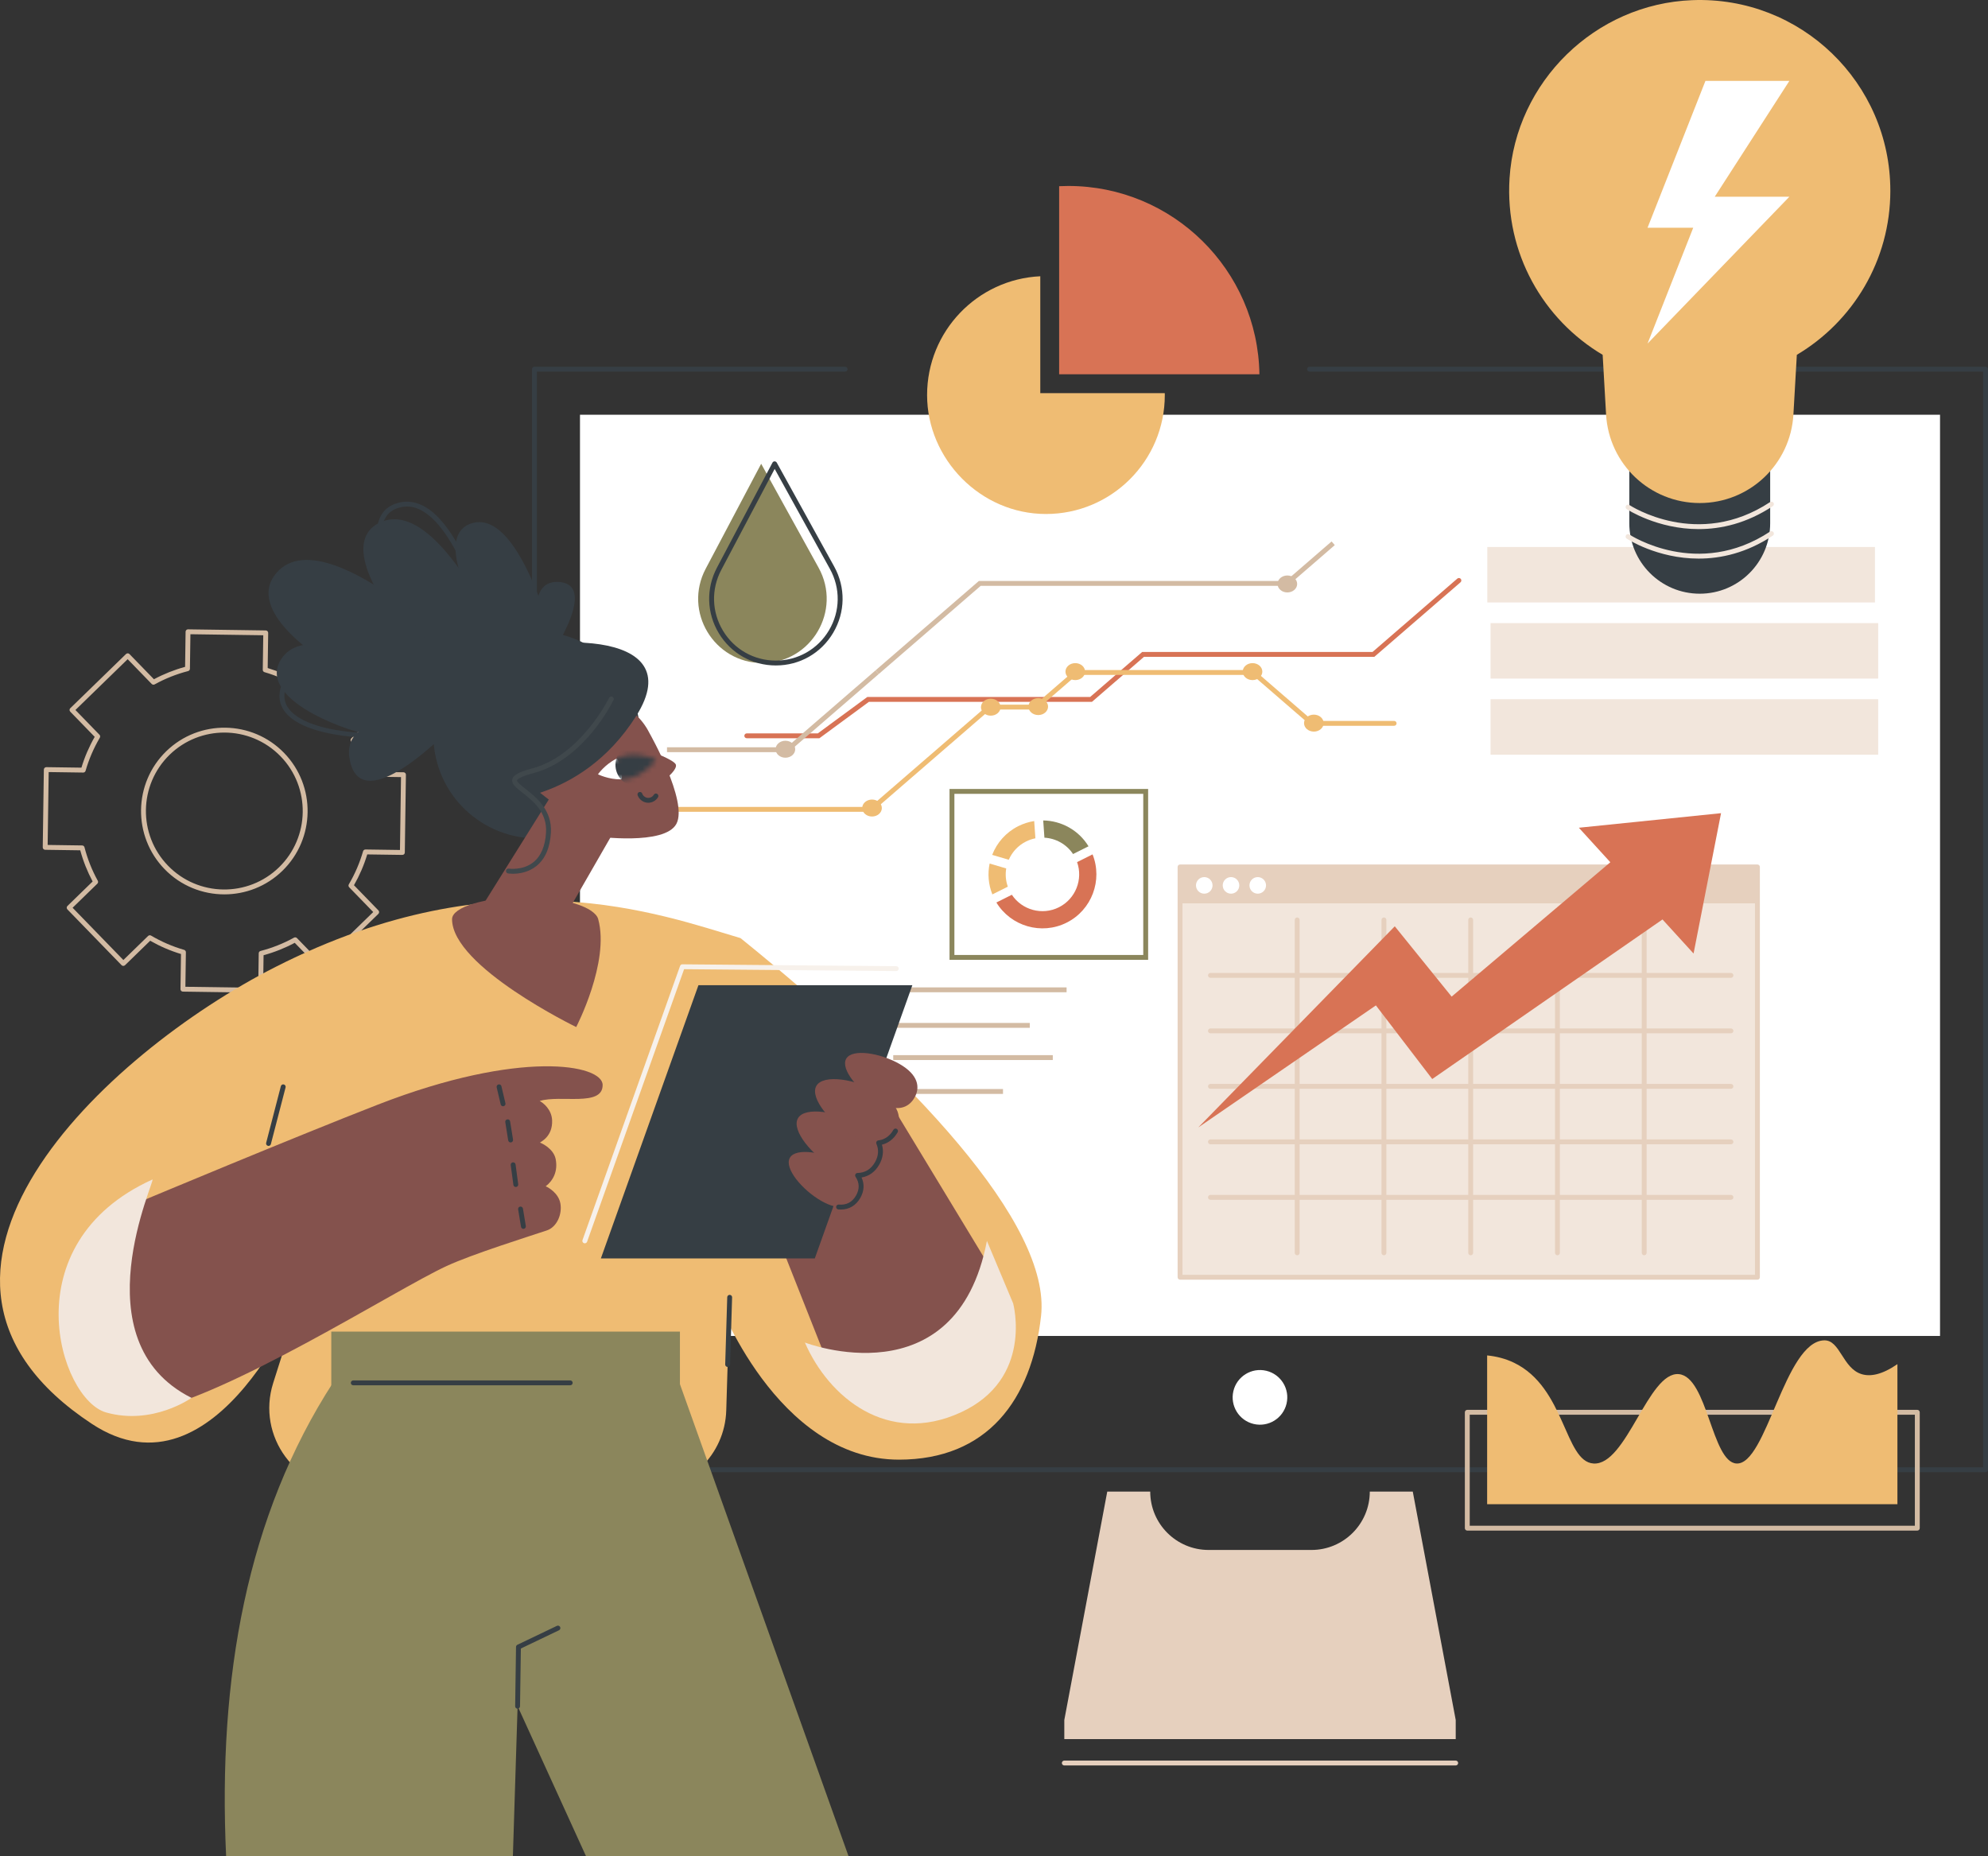
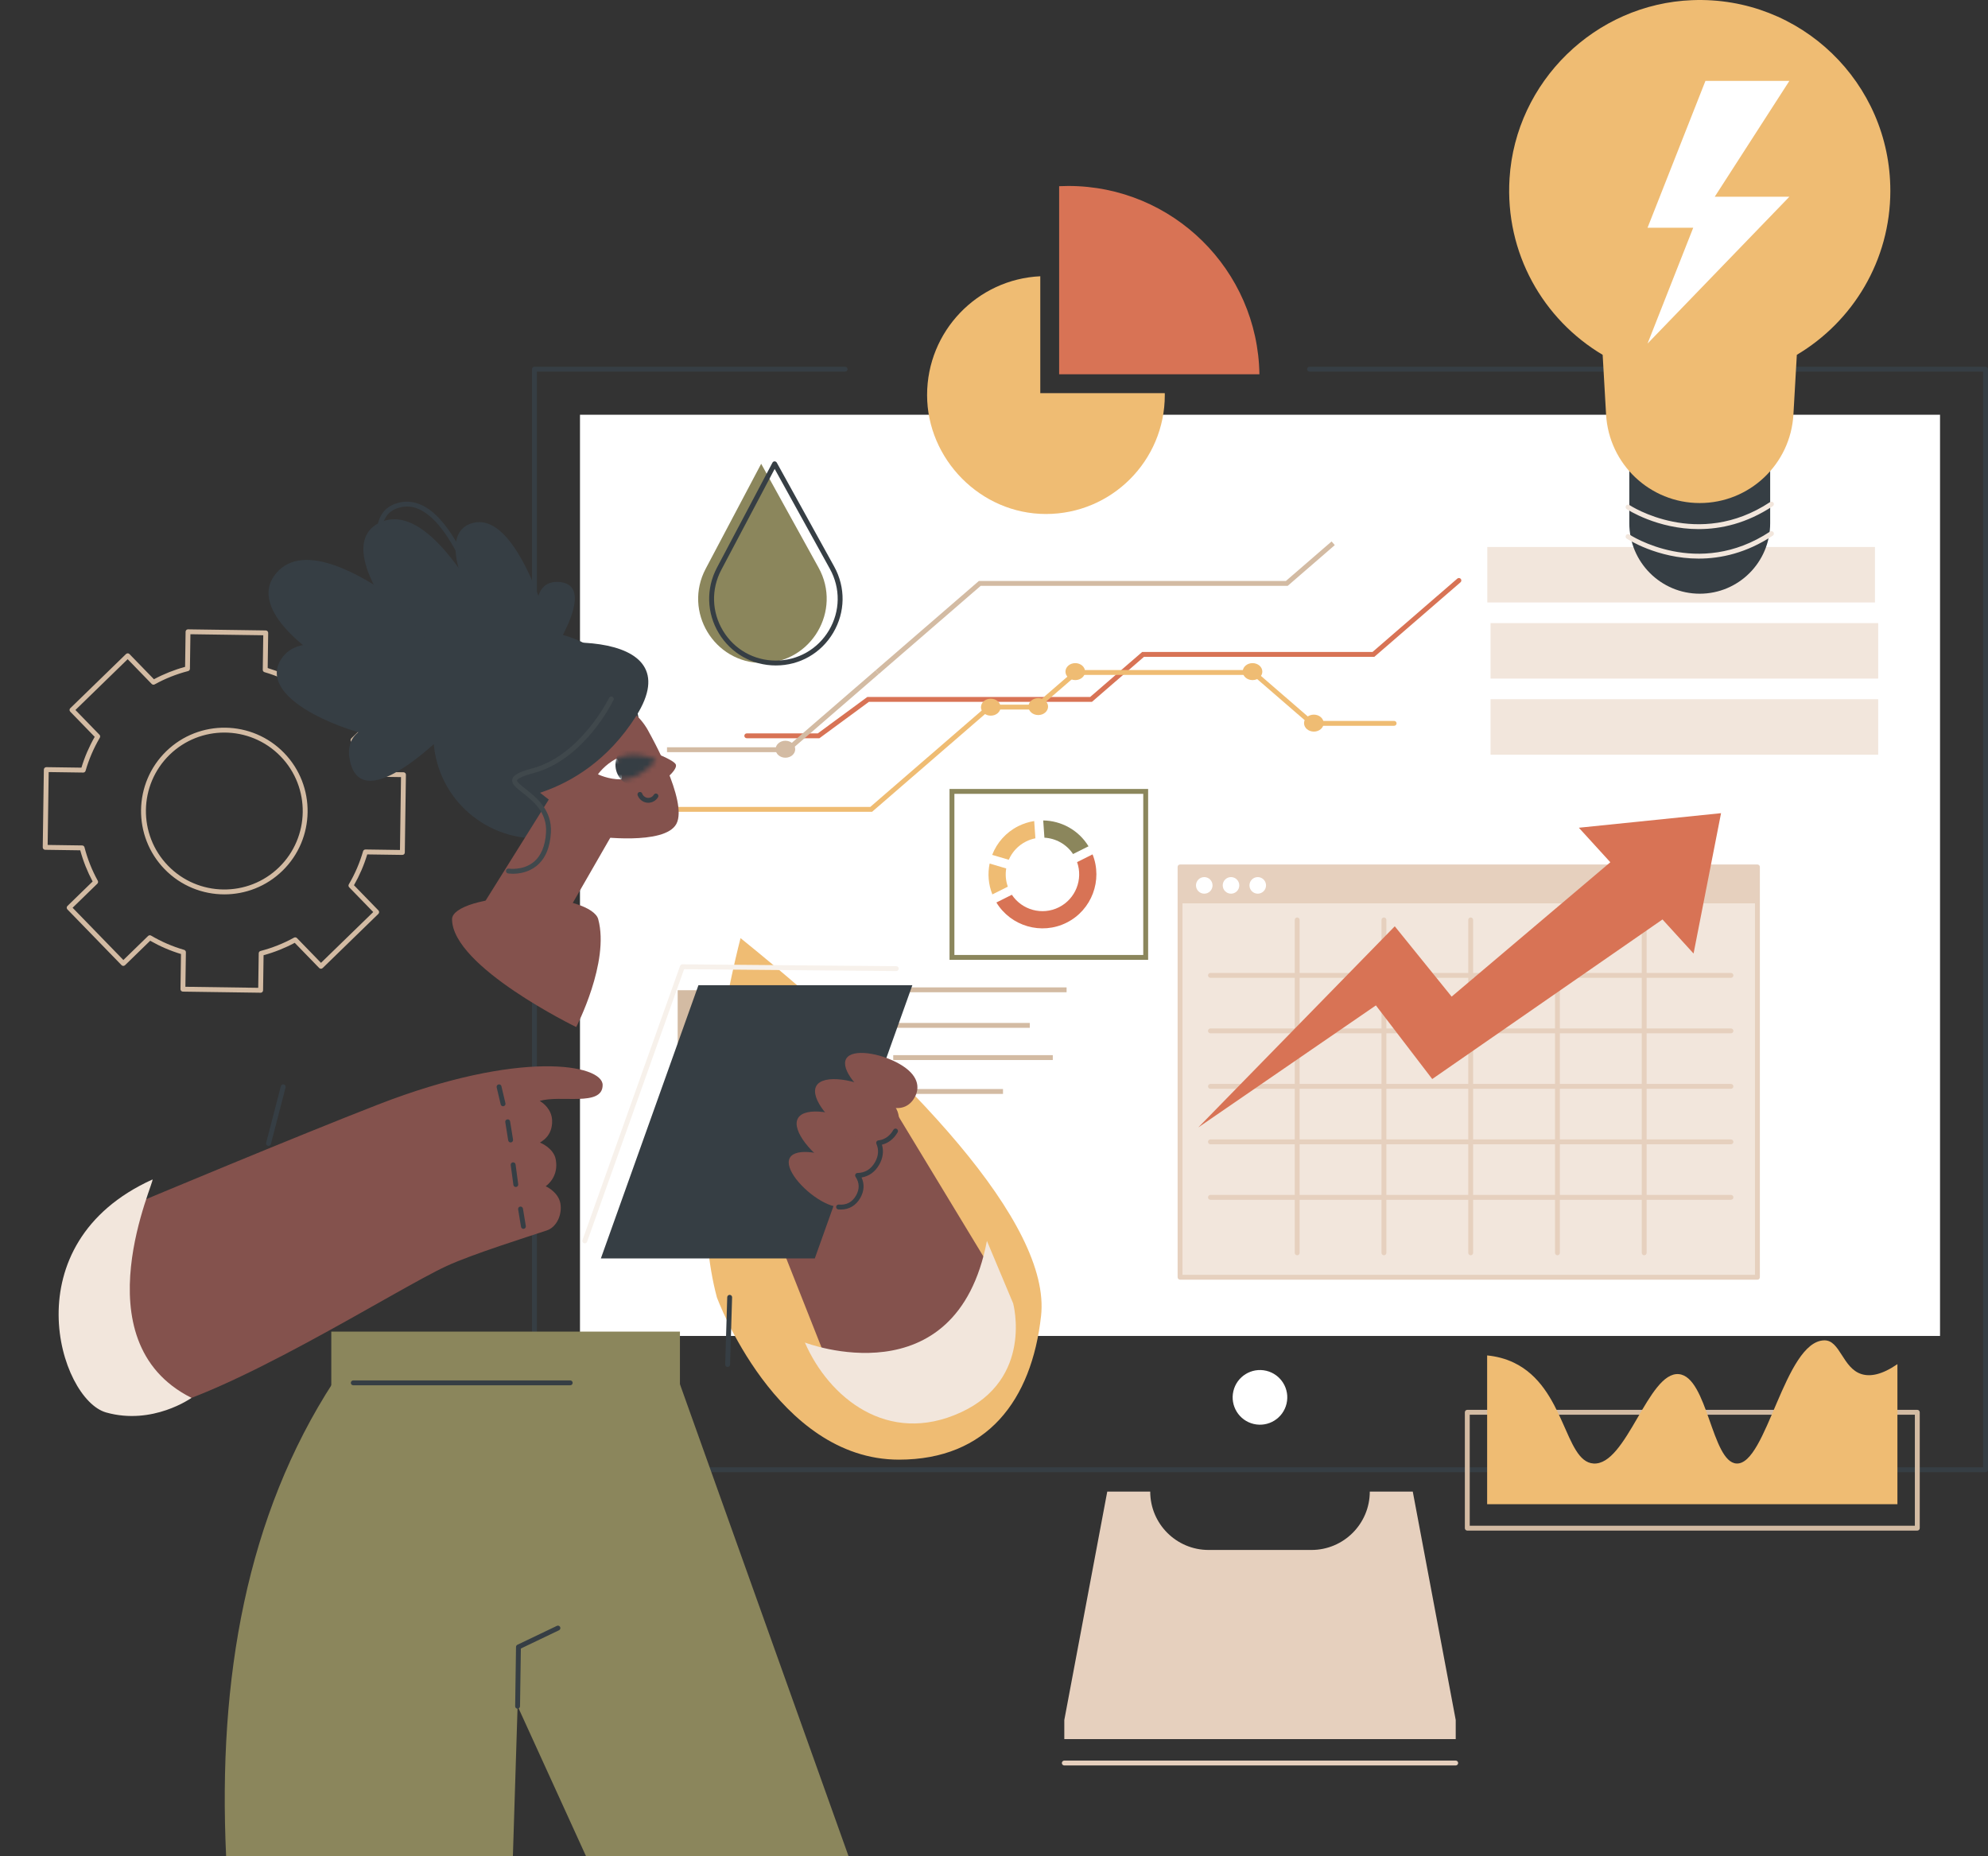
<svg xmlns="http://www.w3.org/2000/svg" width="407" height="380" viewBox="0 0 407 380" fill="none">
  <rect x="0" y="0" width="407" height="380" fill="#333333" stroke="none" />
  <g clip-path="url(#clip0_33_2231)">
    <path d="M53.358 203.238H53.352L37.441 203.012C37.31 203.012 37.183 202.955 37.091 202.86C36.998 202.765 36.948 202.638 36.95 202.504L37.052 195.314C34.856 194.651 32.739 193.738 30.747 192.596L25.595 197.607C25.398 197.799 25.081 197.795 24.889 197.598L13.8 186.181C13.707 186.086 13.658 185.959 13.66 185.825C13.66 185.694 13.716 185.567 13.812 185.474L18.964 180.463C17.882 178.438 17.031 176.295 16.429 174.08L9.243 173.978C9.112 173.978 8.985 173.921 8.892 173.826C8.8 173.731 8.75 173.604 8.752 173.47L8.978 157.55C8.983 157.274 9.209 157.063 9.485 157.058L16.671 157.16C17.334 154.963 18.247 152.845 19.387 150.852L14.38 145.696C14.187 145.499 14.192 145.182 14.391 144.989L25.801 133.894C25.896 133.801 26.025 133.753 26.156 133.753C26.288 133.753 26.414 133.81 26.507 133.905L31.515 139.061C33.539 137.978 35.68 137.126 37.894 136.524L37.996 129.334C38.001 129.057 38.216 128.838 38.503 128.842L54.413 129.069C54.545 129.069 54.672 129.125 54.764 129.22C54.857 129.316 54.907 129.442 54.905 129.576L54.803 136.766C56.999 137.43 59.115 138.343 61.108 139.484L66.26 134.474C66.355 134.381 66.495 134.335 66.615 134.333C66.747 134.333 66.874 134.39 66.966 134.485L78.055 145.902C78.247 146.099 78.242 146.416 78.043 146.609L72.891 151.619C73.973 153.642 74.824 155.788 75.426 158.003L82.612 158.105C82.743 158.105 82.87 158.162 82.963 158.257C83.055 158.352 83.105 158.479 83.103 158.612L82.876 174.533C82.872 174.809 82.659 175.027 82.369 175.024L75.184 174.922C74.521 177.12 73.608 179.238 72.467 181.231L77.475 186.387C77.667 186.584 77.663 186.901 77.464 187.094L66.054 198.189C65.959 198.282 65.832 198.332 65.699 198.329C65.567 198.329 65.441 198.273 65.348 198.178L60.34 193.022C58.316 194.105 56.175 194.956 53.961 195.559L53.859 202.749C53.854 203.023 53.632 203.241 53.361 203.241L53.358 203.238ZM37.955 202.02L52.867 202.233L52.969 195.163C52.971 194.938 53.125 194.744 53.343 194.687C55.729 194.071 58.035 193.153 60.193 191.962C60.39 191.853 60.634 191.889 60.793 192.05L65.717 197.12L76.411 186.72L71.487 181.65C71.331 181.489 71.302 181.242 71.415 181.048C72.667 178.923 73.649 176.642 74.333 174.272C74.396 174.057 74.598 173.912 74.82 173.912L81.885 174.014L82.098 159.093L75.032 158.991C74.808 158.988 74.614 158.834 74.557 158.617C73.941 156.227 73.024 153.921 71.834 151.762C71.725 151.565 71.761 151.32 71.922 151.162L76.988 146.235L66.595 135.534L61.529 140.461C61.368 140.617 61.121 140.646 60.926 140.533C58.803 139.28 56.523 138.297 54.155 137.613C53.94 137.55 53.791 137.35 53.795 137.126L53.897 130.056L38.985 129.843L38.883 136.913C38.881 137.138 38.727 137.332 38.51 137.389C36.124 138.005 33.817 138.923 31.66 140.114C31.463 140.223 31.218 140.187 31.06 140.026L26.136 134.956L15.442 145.356L20.365 150.426C20.522 150.586 20.551 150.833 20.438 151.028C19.186 153.155 18.203 155.434 17.52 157.804C17.456 158.021 17.266 158.171 17.033 158.164L9.968 158.062L9.755 172.983L16.82 173.085C17.044 173.087 17.241 173.242 17.296 173.459C17.911 175.847 18.828 178.155 20.019 180.314C20.128 180.511 20.091 180.755 19.931 180.914L14.864 185.841L25.258 196.542L30.324 191.615C30.485 191.459 30.732 191.429 30.926 191.543C33.05 192.795 35.329 193.779 37.697 194.463C37.912 194.526 38.062 194.725 38.057 194.95L37.955 202.02ZM45.929 183.102C41.478 183.102 37.032 181.376 33.693 177.937C27.137 171.187 27.293 160.359 34.037 153.799C40.783 147.238 51.604 147.395 58.16 154.143C64.716 160.894 64.56 171.722 57.816 178.282C54.506 181.501 50.216 183.102 45.929 183.102ZM45.924 149.977C41.888 149.977 37.849 151.486 34.732 154.514C28.382 160.69 28.235 170.886 34.408 177.24C40.579 183.596 50.769 183.741 57.119 177.566C63.469 171.391 63.616 161.195 57.442 154.841C54.298 151.604 50.112 149.977 45.922 149.977H45.924Z" fill="#D3BBA3" />
    <path d="M406.5 301.399H109.42C109.144 301.399 108.922 301.175 108.922 300.901V75.581C108.922 75.305 109.146 75.082 109.42 75.082H173.02C173.296 75.082 173.518 75.307 173.518 75.581C173.518 75.855 173.294 76.079 173.02 76.079H109.918V300.4H406.002V76.082H268.101C267.824 76.082 267.603 75.857 267.603 75.583C267.603 75.309 267.827 75.085 268.101 75.085H406.502C406.778 75.085 407 75.309 407 75.583V300.901C407 301.177 406.776 301.399 406.502 301.399H406.5Z" fill="#363E44" />
    <path d="M397.179 273.507V84.909L118.74 84.909V273.507H397.179Z" fill="white" />
    <path d="M263.393 287.366C264.103 284.358 262.241 281.345 259.236 280.635C256.23 279.925 253.218 281.788 252.509 284.795C251.8 287.803 253.661 290.816 256.667 291.526C259.672 292.236 262.684 290.373 263.393 287.366Z" fill="white" />
    <path d="M289.231 305.366H280.436C280.436 311.967 275.087 317.32 268.49 317.32H247.43C240.833 317.32 235.483 311.967 235.483 305.366H226.688L217.893 352.137V356.049H298.028V352.137L289.233 305.366H289.231Z" fill="#E6D0BE" />
    <path d="M298.026 361.438H217.891C217.615 361.438 217.393 361.214 217.393 360.94C217.393 360.666 217.617 360.442 217.891 360.442H298.026C298.302 360.442 298.524 360.666 298.524 360.94C298.524 361.214 298.3 361.438 298.026 361.438Z" fill="#E6D0BE" />
    <path d="M167.754 151.139H152.885C152.609 151.139 152.387 150.915 152.387 150.641C152.387 150.367 152.611 150.142 152.885 150.142H167.428L177.57 142.685H223.189L233.838 133.472H280.998L298.352 118.458C298.56 118.277 298.875 118.299 299.056 118.51C299.235 118.719 299.215 119.033 299.004 119.215L281.367 134.471H234.207L223.558 143.684H177.896L167.754 151.141V151.139Z" fill="#D87355" />
    <path d="M178.548 166.192H136.808C136.531 166.192 136.31 165.968 136.31 165.694C136.31 165.419 136.534 165.195 136.808 165.195H178.175L202.373 144.26H211.906L220.094 137.176H256.763L268.802 147.592H285.421C285.697 147.592 285.919 147.816 285.919 148.09C285.919 148.364 285.695 148.588 285.421 148.588H268.431L256.392 138.173H220.465L212.277 145.256H202.744L178.546 166.192H178.548Z" fill="#EFBC73" />
    <path d="M268.981 149.78C270.09 149.78 270.989 149.002 270.989 148.043C270.989 147.083 270.09 146.305 268.981 146.305C267.872 146.305 266.973 147.083 266.973 148.043C266.973 149.002 267.872 149.78 268.981 149.78Z" fill="#EFBC73" />
    <path d="M256.426 139.235C257.535 139.235 258.434 138.457 258.434 137.498C258.434 136.538 257.535 135.76 256.426 135.76C255.317 135.76 254.418 136.538 254.418 137.498C254.418 138.457 255.317 139.235 256.426 139.235Z" fill="#EFBC73" />
    <path d="M220.139 139.235C221.248 139.235 222.147 138.457 222.147 137.498C222.147 136.538 221.248 135.76 220.139 135.76C219.03 135.76 218.131 136.538 218.131 137.498C218.131 138.457 219.03 139.235 220.139 139.235Z" fill="#EFBC73" />
    <path d="M212.56 146.393C213.669 146.393 214.568 145.616 214.568 144.656C214.568 143.696 213.669 142.918 212.56 142.918C211.451 142.918 210.552 143.696 210.552 144.656C210.552 145.616 211.451 146.393 212.56 146.393Z" fill="#EFBC73" />
    <path d="M202.839 146.516C203.948 146.516 204.847 145.738 204.847 144.778C204.847 143.819 203.948 143.041 202.839 143.041C201.73 143.041 200.831 143.819 200.831 144.778C200.831 145.738 201.73 146.516 202.839 146.516Z" fill="#EFBC73" />
-     <path d="M178.53 167.164C179.639 167.164 180.538 166.386 180.538 165.426C180.538 164.467 179.639 163.689 178.53 163.689C177.421 163.689 176.522 164.467 176.522 165.426C176.522 166.386 177.421 167.164 178.53 167.164Z" fill="#EFBC73" />
    <path d="M179.888 138.007L179.236 137.253L200.401 118.941H263.258L272.615 110.847L273.267 111.601L263.63 119.939H200.774L179.888 138.007Z" fill="#D3BBA3" />
    <path d="M161.415 153.989H136.556V152.99H161.044L179.236 137.253L179.888 138.007L161.415 153.989Z" fill="#D3BBA3" />
    <path d="M160.795 155.126C161.904 155.126 162.803 154.348 162.803 153.389C162.803 152.429 161.904 151.651 160.795 151.651C159.686 151.651 158.787 152.429 158.787 153.389C158.787 154.348 159.686 155.126 160.795 155.126Z" fill="#D3BBA3" />
-     <path d="M263.557 121.29C264.666 121.29 265.565 120.512 265.565 119.552C265.565 118.593 264.666 117.815 263.557 117.815C262.448 117.815 261.549 118.593 261.549 119.552C261.549 120.512 262.448 121.29 263.557 121.29Z" fill="#D3BBA3" />
    <path d="M359.795 177.482H241.593V261.49H359.795V177.482Z" fill="#F2E6DC" />
    <path d="M359.795 177.482H241.593V184.937H359.795V177.482Z" fill="#E6D0BE" />
    <path d="M359.795 261.99H241.593C241.317 261.99 241.095 261.766 241.095 261.492V177.484C241.095 177.208 241.319 176.986 241.593 176.986H359.795C360.071 176.986 360.293 177.21 360.293 177.484V261.492C360.293 261.768 360.069 261.99 359.795 261.99ZM242.091 260.991H359.294V177.983H242.091V260.991Z" fill="#E6D0BE" />
    <path d="M246.547 182.96C247.483 182.96 248.242 182.2 248.242 181.263C248.242 180.326 247.483 179.566 246.547 179.566C245.61 179.566 244.851 180.326 244.851 181.263C244.851 182.2 245.61 182.96 246.547 182.96Z" fill="white" />
    <path d="M252.023 182.96C252.959 182.96 253.718 182.2 253.718 181.263C253.718 180.326 252.959 179.566 252.023 179.566C251.086 179.566 250.327 180.326 250.327 181.263C250.327 182.2 251.086 182.96 252.023 182.96Z" fill="white" />
    <path d="M257.497 182.96C258.433 182.96 259.193 182.2 259.193 181.263C259.193 180.326 258.433 179.566 257.497 179.566C256.56 179.566 255.801 180.326 255.801 181.263C255.801 182.2 256.56 182.96 257.497 182.96Z" fill="white" />
    <path d="M354.375 245.628H247.812C247.536 245.628 247.314 245.404 247.314 245.13C247.314 244.856 247.538 244.632 247.812 244.632H354.375C354.651 244.632 354.873 244.856 354.873 245.13C354.873 245.404 354.649 245.628 354.375 245.628Z" fill="#E6D0BE" />
    <path d="M354.375 234.268H247.812C247.536 234.268 247.314 234.044 247.314 233.77C247.314 233.496 247.538 233.271 247.812 233.271H354.375C354.651 233.271 354.873 233.496 354.873 233.77C354.873 234.044 354.649 234.268 354.375 234.268Z" fill="#E6D0BE" />
    <path d="M354.375 222.908H247.812C247.536 222.908 247.314 222.683 247.314 222.409C247.314 222.135 247.538 221.911 247.812 221.911H354.375C354.651 221.911 354.873 222.135 354.873 222.409C354.873 222.683 354.649 222.908 354.375 222.908Z" fill="#E6D0BE" />
    <path d="M354.375 211.547H247.812C247.536 211.547 247.314 211.323 247.314 211.049C247.314 210.775 247.538 210.551 247.812 210.551H354.375C354.651 210.551 354.873 210.775 354.873 211.049C354.873 211.323 354.649 211.547 354.375 211.547Z" fill="#E6D0BE" />
    <path d="M354.375 200.187H247.812C247.536 200.187 247.314 199.963 247.314 199.689C247.314 199.414 247.538 199.19 247.812 199.19H354.375C354.651 199.19 354.873 199.414 354.873 199.689C354.873 199.963 354.649 200.187 354.375 200.187Z" fill="#E6D0BE" />
    <path d="M336.613 256.989C336.337 256.989 336.115 256.764 336.115 256.49V188.331C336.115 188.054 336.339 187.832 336.613 187.832C336.887 187.832 337.111 188.056 337.111 188.331V256.49C337.111 256.767 336.887 256.989 336.613 256.989Z" fill="#E6D0BE" />
    <path d="M318.853 256.989C318.577 256.989 318.355 256.764 318.355 256.49V188.331C318.355 188.054 318.579 187.832 318.853 187.832C319.127 187.832 319.351 188.056 319.351 188.331V256.49C319.351 256.767 319.127 256.989 318.853 256.989Z" fill="#E6D0BE" />
    <path d="M301.091 256.989C300.815 256.989 300.593 256.764 300.593 256.49V188.331C300.593 188.054 300.817 187.832 301.091 187.832C301.365 187.832 301.589 188.056 301.589 188.331V256.49C301.589 256.767 301.365 256.989 301.091 256.989Z" fill="#E6D0BE" />
    <path d="M283.332 256.989C283.055 256.989 282.833 256.764 282.833 256.49V188.331C282.833 188.054 283.058 187.832 283.332 187.832C283.605 187.832 283.83 188.056 283.83 188.331V256.49C283.83 256.767 283.605 256.989 283.332 256.989Z" fill="#E6D0BE" />
    <path d="M265.572 256.989C265.296 256.989 265.074 256.764 265.074 256.49V188.331C265.074 188.054 265.298 187.832 265.572 187.832C265.846 187.832 266.07 188.056 266.07 188.331V256.49C266.07 256.767 265.846 256.989 265.572 256.989Z" fill="#E6D0BE" />
    <path d="M352.347 166.48L323.236 169.461L329.679 176.526L297.191 204.036L285.55 189.64L245.326 230.813L281.683 205.834L293.218 220.907L340.36 188.238L346.721 195.215L352.347 166.48Z" fill="#D87355" />
    <path d="M178.401 202.724H138.739V236.71H178.401V202.724Z" fill="#D3BBA3" />
    <path d="M234.558 162.022H194.895V196.008H234.558V162.022Z" fill="white" />
    <path d="M235.056 196.508H194.395V161.523H235.056V196.508ZM195.393 195.509H234.057V162.522H195.393V195.509Z" fill="#8B865C" />
    <path d="M218.362 202.144H182.87V203.143H218.362V202.144Z" fill="#D3BBA3" />
    <path d="M210.826 209.425H182.87V210.424H210.826V209.425Z" fill="#D3BBA3" />
    <path d="M215.537 216.019H182.87V217.018H215.537V216.019Z" fill="#D3BBA3" />
    <path d="M205.343 222.955H182.87V223.954H205.343V222.955Z" fill="#D3BBA3" />
    <path d="M210.056 172.281C210.679 171.969 211.324 171.753 211.976 171.627L211.729 168.093C210.626 168.263 209.531 168.605 208.48 169.13C205.929 170.408 204.086 172.546 203.129 175.018L206.524 176.017C207.204 174.449 208.415 173.104 210.056 172.281Z" fill="#EFBC73" />
    <path d="M206.33 181.528C205.895 180.302 205.798 179.018 206.001 177.795L202.606 176.793C202.18 178.855 202.339 181.048 203.163 183.111L206.33 181.528Z" fill="#EFBC73" />
    <path d="M223.678 174.916L220.51 176.499C221.762 180.026 220.214 184.029 216.784 185.746C213.354 187.463 209.225 186.301 207.156 183.184L203.989 184.767C206.941 189.619 213.191 191.484 218.36 188.897C223.528 186.31 225.785 180.189 223.678 174.913V174.916Z" fill="#D87355" />
    <path d="M213.823 171.499C216.141 171.626 218.344 172.827 219.684 174.845L222.851 173.262C220.834 169.945 217.275 168.025 213.576 167.968L213.823 171.502V171.499Z" fill="#8B865C" />
    <path d="M383.855 111.984H304.492V123.342H383.855V111.984Z" fill="#F2E6DC" />
    <path d="M384.52 127.567H305.157V138.925H384.52V127.567Z" fill="#F2E6DC" />
    <path d="M384.52 143.147H305.157V154.505H384.52V143.147Z" fill="#F2E6DC" />
    <path d="M257.839 76.627C257.506 55.279 240.117 38.072 218.702 38.072C218.077 38.072 217.456 38.091 216.836 38.12V76.627H257.836H257.839Z" fill="#D87355" />
    <path d="M212.976 80.492V56.559C200.075 57.164 189.802 67.82 189.802 80.879C189.802 93.939 200.695 105.229 214.135 105.229C227.576 105.229 238.469 94.328 238.469 80.879C238.469 80.75 238.462 80.621 238.46 80.492H212.979H212.976Z" fill="#EFBC73" />
    <path d="M392.527 313.356H300.396C300.12 313.356 299.898 313.131 299.898 312.857V289.135C299.898 288.859 300.122 288.637 300.396 288.637H392.527C392.804 288.637 393.025 288.861 393.025 289.135V312.857C393.025 313.134 392.801 313.356 392.527 313.356ZM300.894 312.357H392.027V289.634H300.894V312.357Z" fill="#D3BBA3" />
    <path d="M381.138 281.327C377.208 280.135 376.744 274.325 373.466 274.406C365.35 274.61 361.667 299.956 355.512 299.621C350.432 299.345 349.598 281.891 343.715 281.325C337.435 280.72 333.007 300.086 326.224 299.621C320.268 299.211 320.506 284.061 309.954 278.989C308.182 278.137 306.323 277.675 304.46 277.494V307.951H388.457V279.277C385.288 281.456 382.929 281.87 381.136 281.327H381.138Z" fill="#EFBC73" />
    <path d="M156.089 135.738C146.187 135.738 139.843 125.197 144.473 116.44L155.835 94.949L167.591 116.227C172.433 124.991 166.097 135.738 156.091 135.738H156.089Z" fill="#8B865C" />
    <path d="M158.841 136.238C154.015 136.238 149.646 133.769 147.156 129.63C144.665 125.494 144.527 120.474 146.784 116.206L158.146 94.716C158.233 94.553 158.4 94.451 158.583 94.451C158.751 94.457 158.937 94.548 159.025 94.709L170.781 115.987C173.142 120.259 173.07 125.32 170.593 129.524C168.114 133.728 163.722 136.238 158.844 136.238H158.841ZM158.597 95.998L147.667 116.673C145.575 120.63 145.704 125.281 148.011 129.116C150.32 132.951 154.368 135.239 158.841 135.239C163.315 135.239 167.433 132.913 169.73 129.017C172.028 125.12 172.094 120.429 169.905 116.469L158.597 96V95.998Z" fill="#363E44" />
    <path d="M347.987 121.548C340.022 121.548 333.566 115.087 333.566 107.118V95.647H362.405V107.118C362.405 115.087 355.948 121.548 347.984 121.548H347.987Z" fill="#363E44" />
    <path d="M387.004 39.044C387.004 16.967 368.694 -0.829 346.44 0.032C326.602 0.797 310.296 16.695 309.046 36.519C308.082 51.861 315.98 65.442 328.11 72.641L328.81 84.864C329.391 95.035 337.804 102.986 347.986 102.986C358.169 102.986 366.582 95.035 367.163 84.864L367.863 72.641C379.32 65.838 387.006 53.343 387.006 39.044H387.004Z" fill="#EFBC73" />
    <path d="M347.778 108.323C339.26 108.323 333.12 104.287 333.027 104.223C332.799 104.069 332.737 103.759 332.891 103.53C333.045 103.301 333.355 103.24 333.584 103.394C333.722 103.487 347.586 112.577 362.391 102.787C362.62 102.635 362.93 102.699 363.084 102.927C363.236 103.158 363.172 103.467 362.944 103.618C357.583 107.163 352.34 108.321 347.781 108.321L347.778 108.323Z" fill="#F2E6DC" />
    <path d="M347.778 114.362C339.26 114.362 333.12 110.326 333.027 110.262C332.799 110.108 332.737 109.798 332.891 109.569C333.045 109.34 333.355 109.279 333.584 109.433C333.722 109.526 347.586 118.617 362.391 108.826C362.62 108.674 362.93 108.738 363.084 108.967C363.236 109.198 363.172 109.506 362.944 109.657C357.583 113.203 352.34 114.36 347.781 114.36L347.778 114.362Z" fill="#F2E6DC" />
    <path d="M337.301 46.622L349.152 16.564H366.333L351.056 40.279H366.333L337.301 70.337L346.653 46.622H337.301Z" fill="white" />
    <path d="M146.764 265.595C146.764 265.595 158.9 298.831 184.038 298.831C202.051 298.831 211.211 286.73 213.135 269.405C215.227 250.576 186.56 220.307 151.611 192.061C151.611 192.061 139.406 238.114 146.764 265.595Z" fill="#EFBC73" />
-     <path d="M62.117 263.629C62.117 263.629 44.559 308.465 18.806 291.503C-27.209 261.198 21.352 215.754 56.48 197.922C102.194 174.716 135.264 187.237 151.611 192.059L148.684 288.757C148.408 297.873 140.944 305.081 131.829 305.081H72.001C60.598 305.081 52.482 294.031 55.926 283.151L62.117 263.626V263.629Z" fill="#EFBC73" />
    <path d="M54.975 234.601C54.934 234.601 54.891 234.597 54.848 234.585C54.581 234.515 54.42 234.243 54.49 233.976L57.499 222.375C57.567 222.108 57.841 221.947 58.108 222.017C58.375 222.088 58.536 222.36 58.466 222.627L55.457 234.227C55.398 234.452 55.197 234.601 54.975 234.601Z" fill="#363E44" />
    <path d="M148.969 279.852C148.969 279.852 148.958 279.852 148.953 279.852C148.677 279.843 148.462 279.614 148.469 279.338L148.885 265.579C148.894 265.302 149.125 265.087 149.399 265.094C149.675 265.103 149.89 265.332 149.883 265.608L149.467 279.367C149.458 279.637 149.236 279.852 148.969 279.852Z" fill="#363E44" />
    <path d="M29.181 245.814C29.181 245.814 60.596 232.662 77.421 226.124C106.572 214.796 123.358 217.931 123.379 222.124C123.401 226.675 114.656 224.079 110.486 225.404C111.163 225.739 112.945 227.11 113.033 229.359C113.164 232.689 110.731 233.729 110.547 233.915C110.785 234.008 113.323 235.09 113.762 237.301C114.255 239.793 113.234 241.71 111.72 242.867C112.304 243.119 114.371 244.281 114.733 246.421C115.107 248.623 114.013 251.212 111.944 251.906C108.147 253.176 96.797 256.722 91.47 259.173C80.984 263.995 45.883 286.505 29.018 289.16C16.374 289.665 10.497 272.005 15.772 258.078C19.091 249.314 29.181 245.819 29.181 245.819V245.814Z" fill="#84524D" />
    <path d="M107.156 251.582C106.916 251.582 106.703 251.407 106.665 251.162L106.078 247.597C106.033 247.325 106.219 247.067 106.49 247.024C106.76 246.978 107.018 247.164 107.063 247.436L107.65 251.002C107.695 251.273 107.509 251.532 107.238 251.575C107.21 251.579 107.183 251.582 107.156 251.582Z" fill="#363E44" />
    <path d="M105.599 243.01C105.352 243.01 105.139 242.828 105.105 242.577L104.562 238.527C104.525 238.253 104.718 238.001 104.99 237.965C105.261 237.929 105.515 238.121 105.551 238.393L106.094 242.443C106.131 242.718 105.938 242.969 105.666 243.005C105.644 243.007 105.621 243.01 105.599 243.01Z" fill="#363E44" />
    <path d="M104.534 233.89C104.295 233.89 104.084 233.715 104.043 233.471C103.932 232.805 103.839 232.202 103.744 231.602C103.649 231.001 103.554 230.401 103.446 229.737C103.4 229.466 103.584 229.207 103.858 229.164C104.129 229.117 104.387 229.302 104.433 229.577C104.544 230.243 104.639 230.845 104.734 231.448C104.829 232.048 104.922 232.646 105.033 233.31C105.078 233.582 104.894 233.84 104.621 233.883C104.593 233.887 104.566 233.89 104.539 233.89H104.534Z" fill="#363E44" />
    <path d="M102.991 226.482C102.764 226.482 102.56 226.328 102.506 226.097L101.684 222.613C101.621 222.344 101.786 222.076 102.056 222.013C102.325 221.95 102.592 222.115 102.656 222.384L103.477 225.868C103.541 226.138 103.375 226.405 103.106 226.469C103.068 226.478 103.029 226.482 102.991 226.482Z" fill="#363E44" />
    <path d="M153.646 239.112L168.273 276.079C172.232 286.084 183.646 290.866 193.548 286.669C204.297 282.111 208.503 269.077 202.452 259.089L182.143 225.579L153.648 239.112H153.646Z" fill="#84524D" />
    <path d="M119.725 254.544C119.668 254.544 119.612 254.535 119.557 254.515C119.297 254.422 119.161 254.137 119.254 253.876L139.23 197.754C139.3 197.555 139.488 197.421 139.701 197.421H139.705L183.499 197.804C183.775 197.806 183.997 198.033 183.995 198.307C183.993 198.583 183.757 198.805 183.492 198.803L140.054 198.422L120.198 254.209C120.125 254.413 119.933 254.542 119.727 254.542L119.725 254.544Z" fill="#F7F1EB" />
    <path d="M166.81 257.634H123.016L142.992 201.696H186.786L166.81 257.634Z" fill="#363E44" />
    <path d="M172.587 238.071C176.45 240.271 176.918 242.846 175.693 244.998C174.469 247.15 172.019 248.063 168.155 245.864C164.293 243.664 160.483 239.186 161.705 237.034C162.93 234.882 168.723 235.874 172.585 238.074L172.587 238.071Z" fill="#84524D" />
    <path d="M175.972 230.15C180.447 232.698 180.991 235.684 179.571 238.178C178.152 240.672 175.311 241.73 170.835 239.179C166.36 236.631 161.943 231.439 163.36 228.945C164.779 226.451 171.494 227.599 175.972 230.15Z" fill="#84524D" />
    <path d="M179.685 225.592C183.547 227.792 185.998 226.879 187.223 224.727C188.448 222.575 187.979 219.999 184.117 217.799C180.255 215.6 174.46 214.608 173.237 216.76C172.012 218.912 175.825 223.39 179.687 225.59L179.685 225.592Z" fill="#84524D" />
    <path d="M174.607 232.551C179.082 235.099 181.926 234.042 183.343 231.55C184.762 229.056 184.219 226.072 179.743 223.522C175.268 220.973 168.551 219.822 167.132 222.316C165.712 224.811 170.129 230.003 174.607 232.551Z" fill="#84524D" />
    <path d="M172.13 247.626C171.967 247.626 171.802 247.62 171.634 247.604C171.36 247.579 171.157 247.336 171.182 247.062C171.207 246.788 171.451 246.584 171.723 246.609C173.289 246.752 174.475 246.124 175.257 244.752C176.006 243.436 175.972 242.144 175.155 240.917C175.053 240.765 175.044 240.57 175.127 240.409C175.211 240.248 175.377 240.144 175.56 240.142C177.12 240.108 178.324 239.365 179.137 237.933C179.859 236.662 179.956 235.396 179.426 234.171C179.365 234.026 179.374 233.863 179.451 233.724C179.528 233.588 179.666 233.496 179.823 233.475C181.147 233.305 182.186 232.574 182.908 231.303C183.044 231.063 183.35 230.979 183.59 231.115C183.83 231.251 183.913 231.556 183.778 231.797C183.015 233.138 181.91 234.012 180.558 234.352C180.957 235.688 180.771 237.084 180.008 238.427C179.164 239.911 177.921 240.812 176.384 241.066C177.009 242.414 176.925 243.846 176.128 245.248C175.247 246.797 173.842 247.629 172.132 247.629L172.13 247.626Z" fill="#363E44" />
    <path d="M31.198 241.48C32.092 241.075 15.946 274.538 39.209 286.183C39.209 286.183 31.273 291.867 21.719 289.169C12.166 286.471 2.203 254.626 31.198 241.48Z" fill="#F2E6DC" />
    <path d="M164.789 274.857C164.789 274.857 195.774 286.809 202.049 254.044L207.419 266.836C207.419 266.836 211.643 282.301 196.677 289.167C181.711 296.033 169.667 286.086 164.786 274.857H164.789Z" fill="#F2E6DC" />
    <path d="M112.455 171.479C124.047 170.05 132.288 159.489 130.86 147.889C129.433 136.289 118.878 128.043 107.285 129.471C95.693 130.9 87.452 141.461 88.88 153.061C90.307 164.661 100.862 172.907 112.455 171.479Z" fill="#363E44" />
    <path d="M124.472 161.029C121.796 159.55 117.212 155.6 115.731 158.277L98.381 186.04C96.903 188.718 105.777 187.787 108.453 189.266C111.129 190.745 114.498 189.774 115.976 187.096L126.639 168.557C128.117 165.879 127.146 162.509 124.47 161.029H124.472Z" fill="#84524D" />
    <path d="M122.471 188.183C124.868 196.97 117.966 210.265 117.966 210.265C117.966 210.265 92.55 197.922 92.55 188.183C92.55 185.694 99.249 183.675 107.511 183.675C115.774 183.675 121.817 185.782 122.473 188.183H122.471Z" fill="#84524D" />
    <path d="M138.476 168.668C136.077 173.162 122.005 171.23 122.005 171.23L109.735 161.654C106.538 155.237 109.144 147.442 115.557 144.244C121.971 141.045 129.76 143.652 132.957 150.07C132.957 150.07 140.921 164.09 138.476 168.668Z" fill="#84524D" />
    <path d="M133.145 153.79C133.145 153.79 138.103 155.579 138.379 156.567C138.707 157.747 135.406 160.212 135.406 160.212C135.406 160.212 133.235 153.753 133.145 153.79Z" fill="#84524D" />
    <path d="M122.419 158.52C122.419 158.52 123.84 156.503 126.186 155.335C126.684 155.085 127.732 159.548 127.148 159.557C124.572 159.6 122.421 158.52 122.421 158.52H122.419Z" fill="white" />
    <mask id="mask0_33_2231" style="mask-type:luminance" maskUnits="userSpaceOnUse" x="122" y="154" width="13" height="6">
      <path d="M122.419 158.519C122.419 158.519 124.511 155.554 127.8 154.732C131.089 153.91 134.331 155.538 134.331 155.538C134.331 155.538 132.239 158.504 128.95 159.326C125.661 160.148 122.419 158.519 122.419 158.519Z" fill="white" />
    </mask>
    <g mask="url(#mask0_33_2231)">
      <path d="M126.231 155.183C127.008 152.859 129.52 151.606 131.843 152.383C134.166 153.16 135.418 155.674 134.641 157.999C133.865 160.323 131.352 161.575 129.029 160.798C126.706 160.021 125.455 157.507 126.231 155.183Z" fill="#363E44" />
    </g>
    <path d="M132.724 164.348C132.638 164.348 132.552 164.344 132.463 164.334C131.594 164.235 130.84 163.637 130.541 162.808C130.449 162.547 130.584 162.262 130.842 162.169C131.101 162.076 131.388 162.21 131.481 162.47C131.651 162.944 132.081 163.286 132.574 163.342C133.086 163.401 133.593 163.15 133.86 162.699C134 162.461 134.306 162.384 134.544 162.525C134.782 162.665 134.858 162.973 134.718 163.209C134.295 163.918 133.532 164.348 132.721 164.348H132.724Z" fill="#363E44" />
    <path d="M100.489 164.015C100.489 164.015 118.72 164.819 130.249 146.577C141.779 128.335 110.142 129.406 97.003 135.577C88.588 139.53 100.489 164.015 100.489 164.015Z" fill="#363E44" />
    <path d="M105.014 178.882C104.43 178.882 104.046 178.823 104.002 178.816C103.731 178.771 103.547 178.515 103.59 178.243C103.633 177.971 103.892 177.786 104.163 177.829C104.193 177.833 107.031 178.261 109.207 176.513C110.755 175.267 111.625 173.219 111.788 170.426C112.032 166.264 109.098 163.961 106.955 162.278C105.637 161.242 104.684 160.495 104.876 159.557C105.055 158.68 106.21 158.048 108.992 157.303C118.889 154.653 124.649 142.989 124.705 142.871C124.825 142.624 125.124 142.52 125.373 142.64C125.62 142.76 125.724 143.059 125.604 143.308C125.364 143.804 119.593 155.5 109.25 158.27C106.3 159.061 105.893 159.575 105.857 159.759C105.789 160.092 106.778 160.869 107.573 161.494C109.757 163.211 113.06 165.805 112.784 170.485C112.603 173.577 111.604 175.871 109.821 177.299C108.139 178.646 106.176 178.882 105.014 178.882Z" fill="#40484C" />
    <path d="M115.659 140.359C115.659 140.359 107.971 103.421 96.487 107.154C85.002 110.888 107.31 143.992 115.659 140.359Z" fill="#363E44" />
    <path d="M108.127 143.748C108.127 143.748 91.651 100.259 77.683 107.021C63.715 113.783 98.139 149.785 108.127 143.748Z" fill="#363E44" />
    <path d="M104.894 143.686C104.894 143.686 67.863 104.148 56.571 117.316C45.279 130.487 97.374 154.388 104.894 143.686Z" fill="#363E44" />
    <path d="M98.266 148.949C98.266 148.949 65.142 123.181 57.551 134.961C49.96 146.74 93.403 158.297 98.266 148.949Z" fill="#363E44" />
-     <path d="M77.278 151.064C69.59 151.064 62.253 149.619 59.041 146.509C57.374 144.896 56.845 142.964 57.467 140.766C58.024 138.798 59.319 137.292 61.316 136.288C72.028 130.906 99.964 141.451 101.148 141.904L101.537 142.051L101.462 142.461C100.98 145.059 98.101 147.27 93.134 148.86C88.629 150.301 82.861 151.064 77.28 151.064H77.278ZM69.493 135.767C66.457 135.767 63.767 136.175 61.762 137.183C60.003 138.066 58.912 139.328 58.427 141.041C57.913 142.857 58.352 144.454 59.733 145.793C65.046 150.935 82.372 151.255 92.828 147.911C97.077 146.552 99.731 144.708 100.376 142.685C97.555 141.65 81.034 135.769 69.493 135.769V135.767Z" fill="#363E44" />
    <path d="M101.589 141.482C99.362 141.482 96.604 140.137 93.492 137.511C84.891 130.26 75.75 114.931 77.339 107.376C77.817 105.106 79.171 103.63 81.36 102.988C83.323 102.413 85.285 102.708 87.196 103.865C97.451 110.076 103.394 139.355 103.64 140.599L103.722 141.007L103.335 141.161C102.796 141.374 102.212 141.48 101.587 141.48L101.589 141.482ZM83.32 103.7C82.766 103.7 82.206 103.784 81.64 103.949C79.829 104.479 78.711 105.702 78.315 107.585C76.791 114.822 85.74 129.671 94.135 136.75C97.546 139.627 100.518 140.893 102.572 140.363C101.784 136.648 95.903 110.31 86.677 104.721C85.55 104.04 84.441 103.7 83.318 103.7H83.32Z" fill="#363E44" />
    <path d="M111.736 135.824C111.736 135.824 105.852 118.535 114.459 119.147C123.064 119.761 111.736 135.824 111.736 135.824Z" fill="#363E44" />
    <path d="M92.48 148.846C92.48 148.846 69.022 143.618 71.655 155.794C74.29 167.97 92.48 148.846 92.48 148.846Z" fill="#363E44" />
    <path d="M105.965 349.294L119.969 380H173.717L139.019 282.867L68.259 282.946C50.508 310.32 44.586 343.538 46.293 380H105.003L105.967 349.294H105.965Z" fill="#8B865C" />
    <path d="M105.965 349.817H105.958C105.682 349.813 105.463 349.586 105.467 349.31L105.644 337.173C105.646 336.982 105.757 336.81 105.927 336.729L114.013 332.86C114.26 332.74 114.559 332.846 114.679 333.095C114.799 333.344 114.692 333.641 114.443 333.761L106.635 337.497L106.463 349.324C106.459 349.598 106.237 349.815 105.965 349.815V349.817Z" fill="#363E44" />
    <path d="M139.203 272.617H67.826V284.605H139.203V272.617Z" fill="#8B865C" />
    <path d="M116.743 283.606H72.32C72.044 283.606 71.822 283.381 71.822 283.107C71.822 282.833 72.046 282.609 72.32 282.609H116.743C117.02 282.609 117.241 282.833 117.241 283.107C117.241 283.381 117.017 283.606 116.743 283.606Z" fill="#363E44" />
  </g>
  <defs>
    <clipPath id="clip0_33_2231">
      <rect width="407" height="380" fill="white" />
    </clipPath>
  </defs>
</svg>